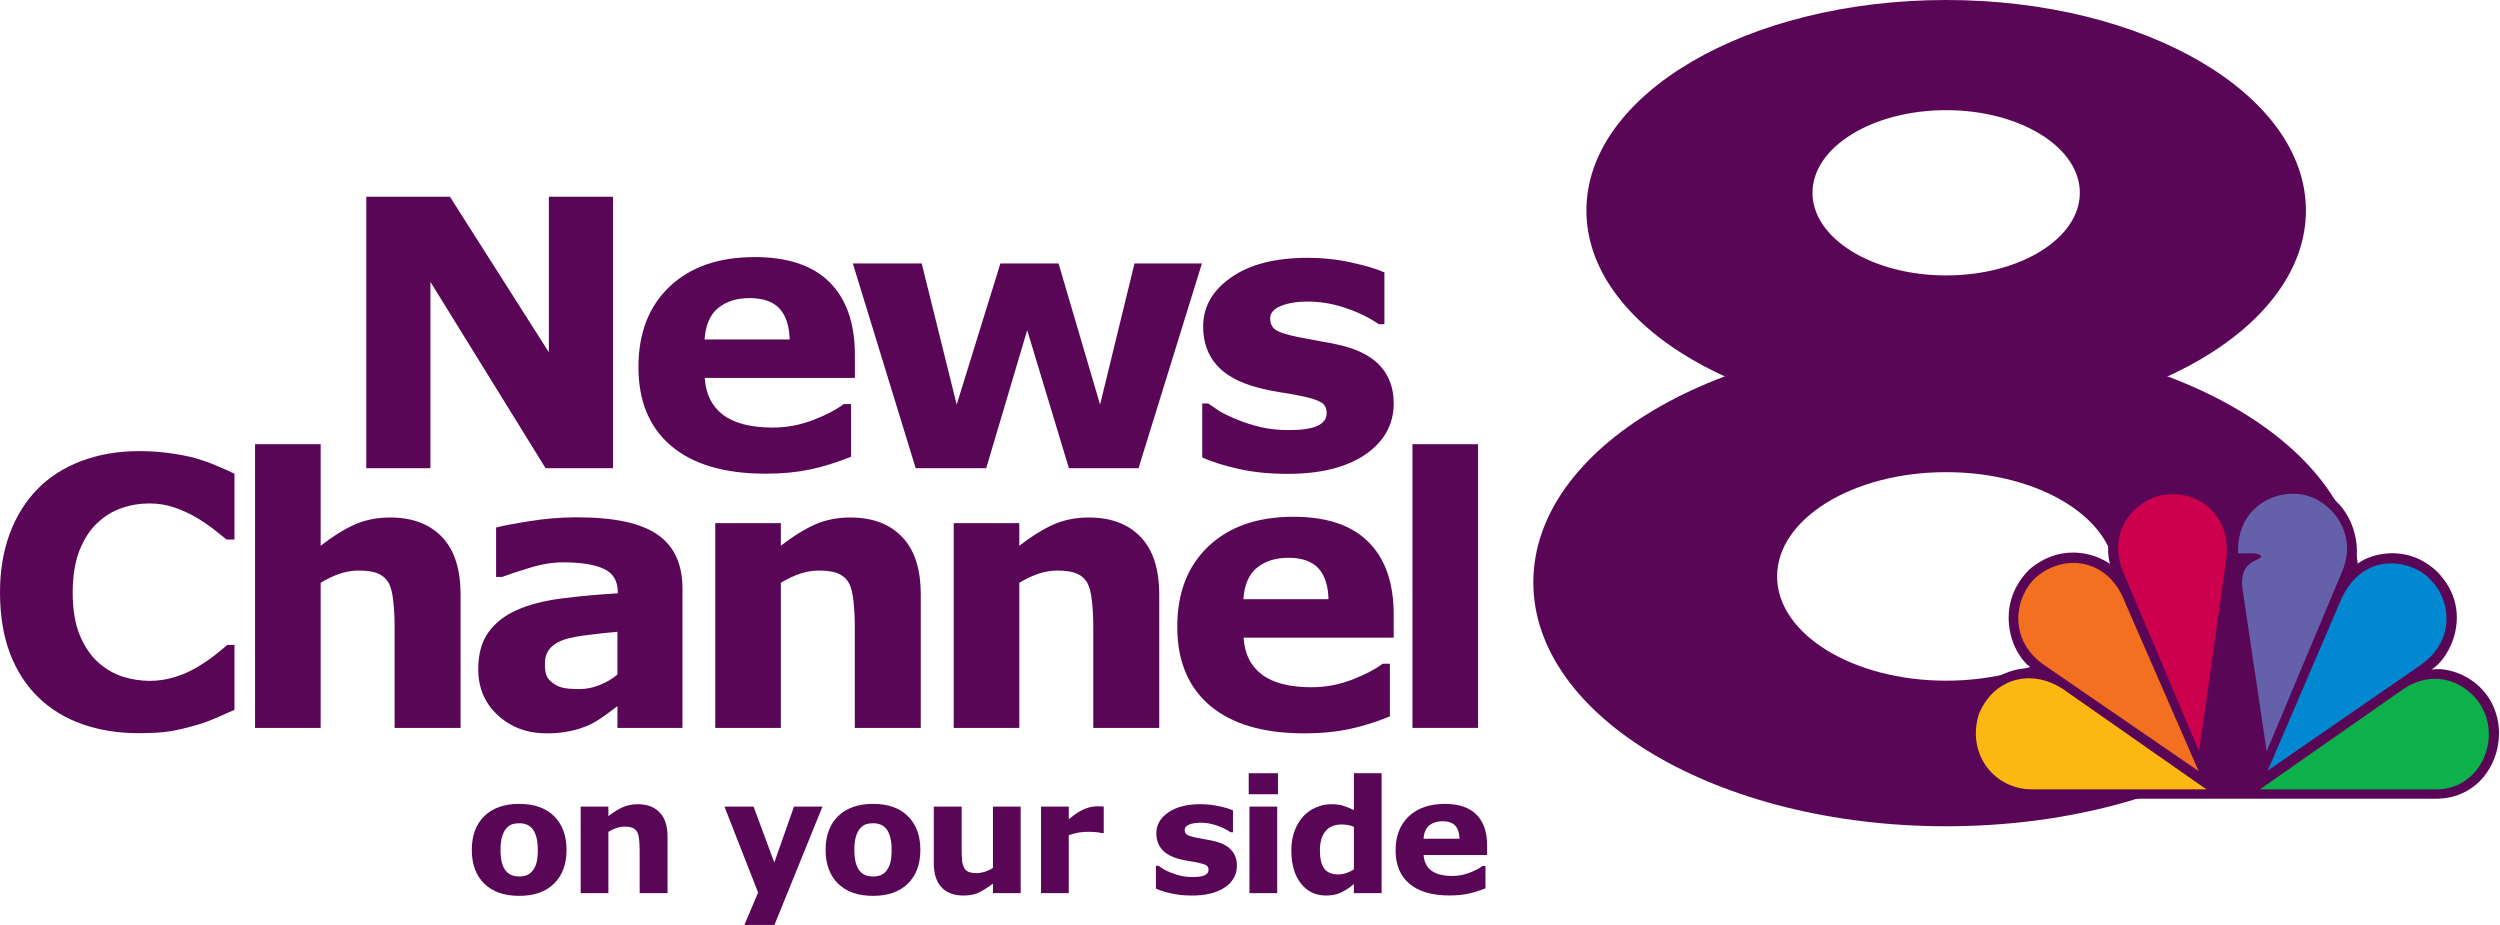
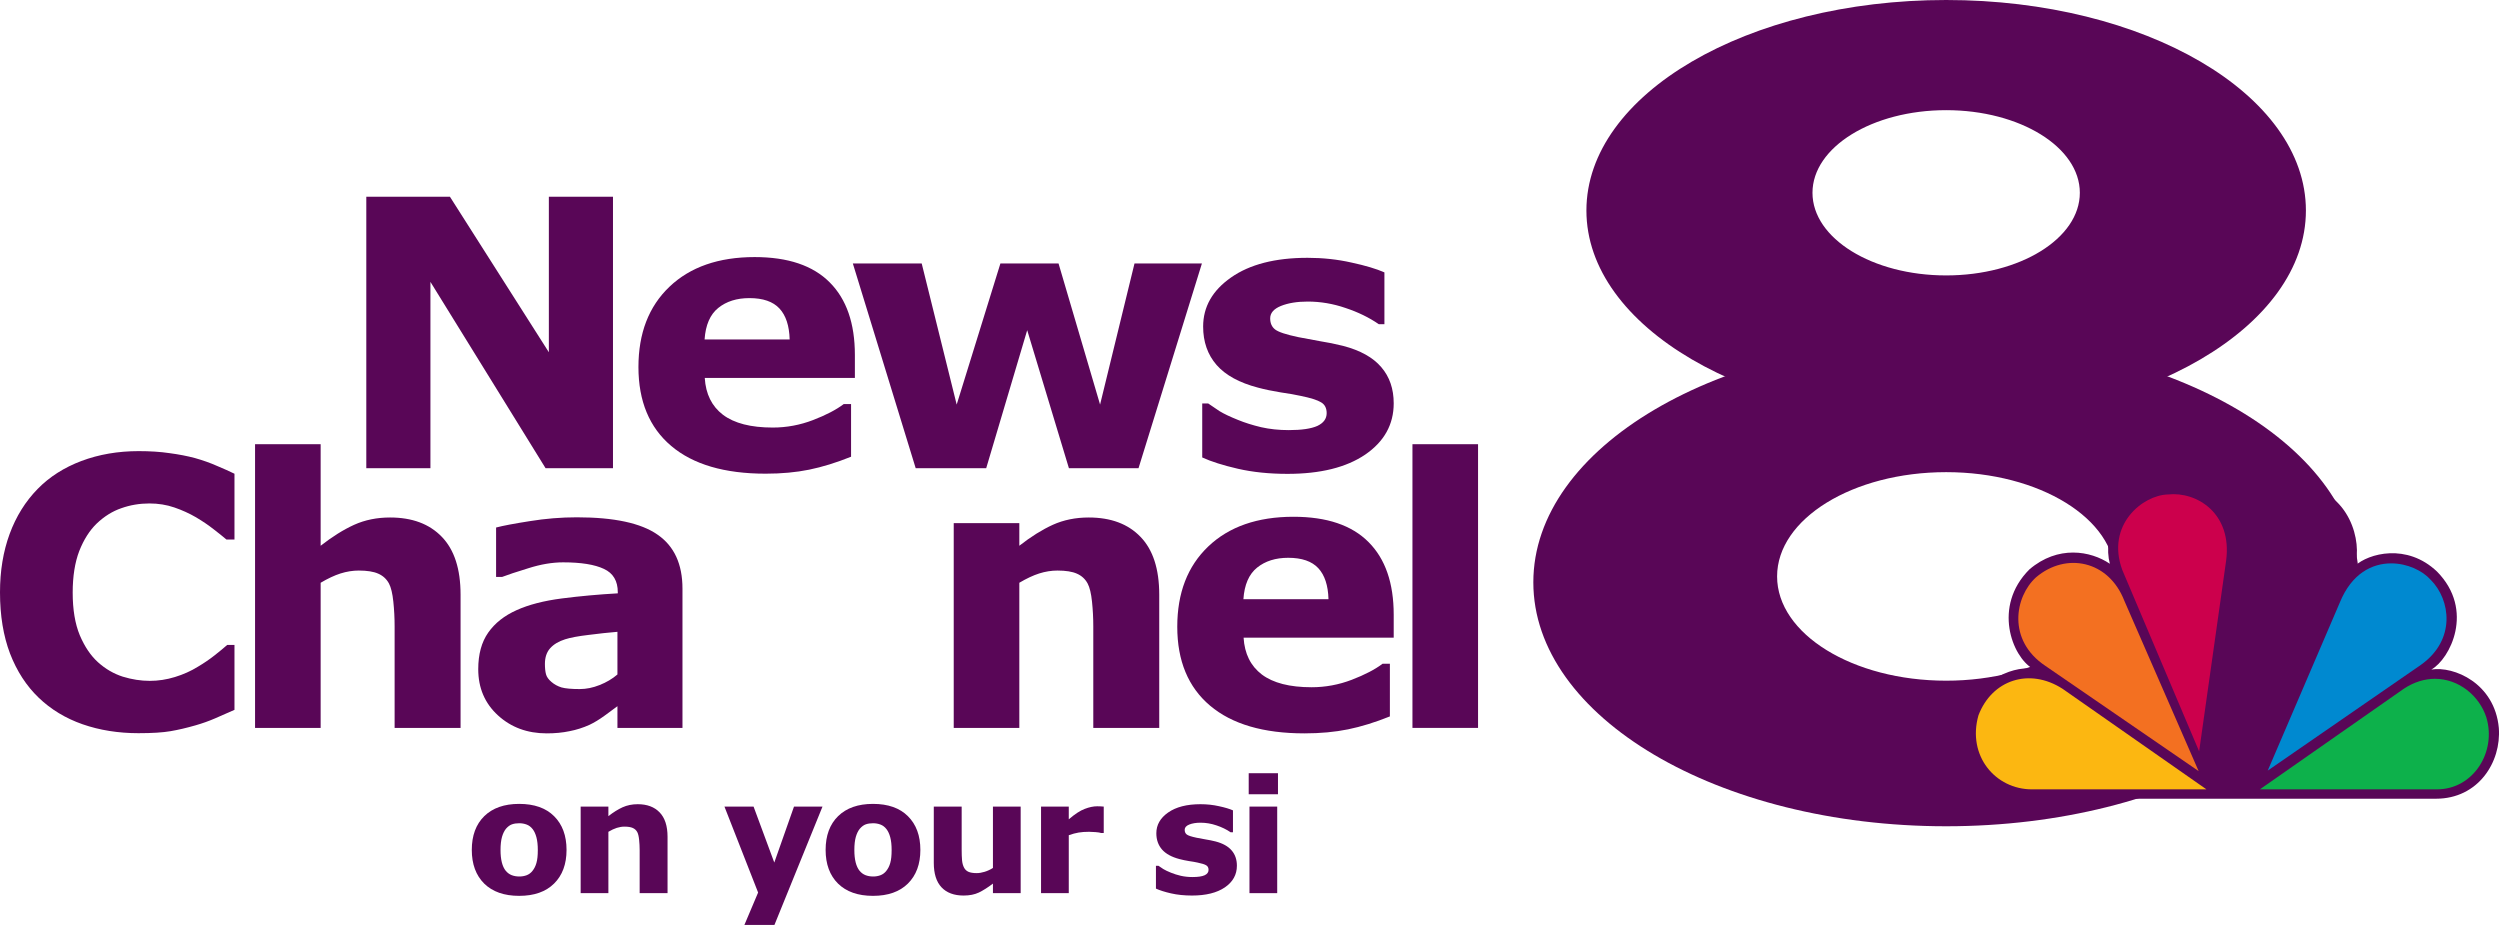
<svg xmlns="http://www.w3.org/2000/svg" width="273" height="101" viewBox="0 0 273 101" fill="none">
  <path d="M66.938 51.129H59.577L47.003 30.781V51.129H40V21.483H49.132L59.935 38.466V21.483H66.938V51.129Z" fill="#590657" />
  <path d="M93.353 41.273H76.96C77.066 43.026 77.729 44.366 78.949 45.295C80.183 46.224 81.993 46.689 84.381 46.689C85.893 46.689 87.358 46.417 88.778 45.873C90.197 45.328 91.317 44.744 92.14 44.121H92.936V49.875C91.317 50.525 89.792 50.996 88.36 51.288C86.927 51.58 85.342 51.726 83.605 51.726C79.122 51.726 75.686 50.718 73.299 48.7C70.912 46.682 69.718 43.809 69.718 40.079C69.718 36.389 70.845 33.469 73.1 31.318C75.368 29.155 78.472 28.073 82.411 28.073C86.045 28.073 88.778 28.995 90.608 30.84C92.438 32.672 93.353 35.314 93.353 38.765V41.273ZM86.231 37.072C86.191 35.572 85.82 34.444 85.117 33.688C84.414 32.931 83.32 32.553 81.834 32.553C80.455 32.553 79.321 32.911 78.432 33.628C77.543 34.345 77.046 35.493 76.94 37.072H86.231Z" fill="#590657" />
  <path d="M131.249 28.77L124.326 51.129H116.726L112.17 36.057L107.693 51.129H99.994L93.13 28.77H100.65L104.47 44.18L109.245 28.77H115.592L120.128 44.18L123.888 28.77H131.249Z" fill="#590657" />
  <path d="M152.193 44.041C152.193 46.351 151.159 48.215 149.089 49.636C147.02 51.043 144.189 51.746 140.594 51.746C138.605 51.746 136.801 51.56 135.183 51.189C133.565 50.817 132.265 50.406 131.283 49.954V44.061H131.94C132.298 44.313 132.709 44.592 133.173 44.897C133.651 45.189 134.321 45.508 135.183 45.853C135.925 46.158 136.768 46.424 137.709 46.649C138.651 46.862 139.659 46.968 140.733 46.968C142.139 46.968 143.181 46.815 143.857 46.51C144.533 46.191 144.872 45.727 144.872 45.116C144.872 44.572 144.673 44.18 144.275 43.941C143.877 43.689 143.121 43.45 142.007 43.225C141.476 43.105 140.753 42.979 139.838 42.846C138.936 42.7 138.114 42.528 137.371 42.329C135.342 41.798 133.836 40.975 132.855 39.86C131.873 38.732 131.383 37.331 131.383 35.659C131.383 33.508 132.397 31.723 134.427 30.303C136.469 28.869 139.255 28.153 142.783 28.153C144.454 28.153 146.052 28.325 147.577 28.67C149.116 29.002 150.316 29.361 151.178 29.745V35.4H150.562C149.501 34.67 148.287 34.079 146.921 33.628C145.568 33.163 144.195 32.931 142.803 32.931C141.649 32.931 140.674 33.09 139.878 33.409C139.095 33.728 138.704 34.179 138.704 34.763C138.704 35.294 138.883 35.699 139.241 35.977C139.599 36.256 140.442 36.535 141.768 36.814C142.498 36.96 143.28 37.106 144.116 37.252C144.965 37.384 145.813 37.557 146.662 37.769C148.546 38.26 149.938 39.037 150.84 40.099C151.742 41.147 152.193 42.462 152.193 44.041Z" fill="#590657" />
  <path d="M15.12 80.064C12.919 80.064 10.883 79.739 9.013 79.088C7.156 78.438 5.557 77.469 4.218 76.182C2.878 74.894 1.837 73.288 1.094 71.363C0.365 69.439 0 67.215 0 64.693C0 62.344 0.351 60.214 1.054 58.302C1.757 56.391 2.779 54.752 4.118 53.385C5.405 52.07 6.997 51.055 8.893 50.338C10.803 49.621 12.886 49.263 15.14 49.263C16.387 49.263 17.508 49.336 18.503 49.482C19.511 49.615 20.439 49.794 21.288 50.02C22.177 50.272 22.979 50.557 23.695 50.876C24.425 51.181 25.061 51.466 25.605 51.732V58.919H24.73C24.358 58.601 23.888 58.223 23.317 57.785C22.76 57.347 22.124 56.915 21.407 56.49C20.678 56.066 19.889 55.707 19.04 55.415C18.191 55.123 17.282 54.977 16.314 54.977C15.24 54.977 14.219 55.15 13.25 55.495C12.282 55.827 11.387 56.384 10.564 57.167C9.782 57.924 9.145 58.926 8.654 60.174C8.177 61.422 7.938 62.935 7.938 64.713C7.938 66.572 8.197 68.125 8.714 69.372C9.245 70.62 9.908 71.602 10.704 72.319C11.513 73.049 12.415 73.573 13.409 73.892C14.404 74.197 15.386 74.35 16.354 74.35C17.282 74.35 18.198 74.21 19.099 73.932C20.015 73.653 20.857 73.275 21.626 72.797C22.276 72.412 22.88 72.001 23.437 71.562C23.994 71.124 24.451 70.746 24.809 70.428H25.605V77.516C24.863 77.847 24.153 78.159 23.476 78.451C22.8 78.743 22.09 78.996 21.348 79.208C20.379 79.487 19.471 79.699 18.622 79.845C17.773 79.991 16.606 80.064 15.12 80.064Z" fill="#590657" />
  <path d="M50.294 79.487H43.092V68.397C43.092 67.494 43.046 66.598 42.953 65.709C42.86 64.806 42.701 64.143 42.476 63.718C42.21 63.227 41.819 62.868 41.302 62.643C40.798 62.417 40.088 62.304 39.173 62.304C38.523 62.304 37.86 62.41 37.183 62.623C36.52 62.835 35.797 63.174 35.015 63.638V79.487H27.852V48.507H35.015V59.596C36.288 58.601 37.508 57.838 38.676 57.307C39.856 56.776 41.163 56.51 42.595 56.51C45.009 56.51 46.892 57.214 48.245 58.621C49.611 60.028 50.294 62.132 50.294 64.932L50.294 79.487Z" fill="#590657" />
  <path d="M67.424 73.653V68.994C66.455 69.074 65.408 69.186 64.28 69.332C63.153 69.465 62.297 69.624 61.714 69.81C60.997 70.036 60.447 70.368 60.062 70.806C59.691 71.231 59.505 71.795 59.505 72.498C59.505 72.963 59.545 73.341 59.625 73.633C59.704 73.925 59.903 74.204 60.221 74.469C60.527 74.735 60.891 74.934 61.316 75.067C61.74 75.186 62.403 75.246 63.305 75.246C64.022 75.246 64.744 75.1 65.474 74.808C66.217 74.516 66.867 74.131 67.424 73.653ZM67.424 77.117C67.039 77.409 66.561 77.761 65.991 78.172C65.421 78.584 64.884 78.909 64.38 79.148C63.677 79.467 62.947 79.699 62.191 79.845C61.435 80.004 60.606 80.084 59.704 80.084C57.582 80.084 55.805 79.427 54.372 78.113C52.94 76.799 52.224 75.12 52.224 73.076C52.224 71.443 52.588 70.109 53.318 69.074C54.047 68.038 55.082 67.222 56.422 66.625C57.748 66.027 59.393 65.603 61.356 65.35C63.319 65.098 65.355 64.912 67.463 64.793V64.673C67.463 63.439 66.959 62.59 65.951 62.125C64.943 61.647 63.458 61.408 61.495 61.408C60.314 61.408 59.054 61.62 57.715 62.045C56.375 62.457 55.413 62.775 54.83 63.001H54.173V57.605C54.929 57.406 56.156 57.174 57.854 56.908C59.565 56.63 61.276 56.49 62.987 56.49C67.059 56.49 69.997 57.121 71.801 58.382C73.618 59.63 74.526 61.594 74.526 64.275V79.487H67.424V77.117Z" fill="#590657" />
-   <path d="M100.547 79.487H93.345V68.397C93.345 67.494 93.299 66.598 93.206 65.709C93.113 64.806 92.954 64.143 92.728 63.718C92.463 63.227 92.072 62.868 91.555 62.643C91.051 62.417 90.341 62.304 89.426 62.304C88.776 62.304 88.113 62.41 87.436 62.623C86.773 62.835 86.05 63.174 85.268 63.638V79.487H78.106V57.128H85.268V59.596C86.541 58.601 87.761 57.838 88.928 57.307C90.109 56.776 91.415 56.51 92.848 56.51C95.262 56.51 97.145 57.214 98.498 58.621C99.864 60.028 100.547 62.132 100.547 64.932V79.487Z" fill="#590657" />
  <path d="M126.589 79.487H119.387V68.397C119.387 67.494 119.341 66.598 119.248 65.709C119.155 64.806 118.996 64.143 118.77 63.718C118.505 63.227 118.114 62.868 117.597 62.643C117.093 62.417 116.383 62.304 115.468 62.304C114.818 62.304 114.155 62.41 113.478 62.623C112.815 62.835 112.092 63.174 111.31 63.638V79.487H104.147V57.128H111.31V59.596C112.583 58.601 113.803 57.838 114.97 57.307C116.151 56.776 117.457 56.51 118.89 56.51C121.304 56.51 123.187 57.214 124.54 58.621C125.906 60.028 126.589 62.132 126.589 64.932L126.589 79.487Z" fill="#590657" />
  <path d="M152.193 69.631H135.8C135.906 71.383 136.569 72.724 137.789 73.653C139.023 74.582 140.833 75.047 143.22 75.047C144.732 75.047 146.198 74.775 147.617 74.231C149.036 73.686 150.157 73.102 150.98 72.478H151.775V78.232C150.157 78.883 148.632 79.354 147.2 79.646C145.767 79.938 144.182 80.084 142.445 80.084C137.961 80.084 134.526 79.075 132.139 77.058C129.751 75.04 128.558 72.166 128.558 68.437C128.558 64.747 129.685 61.826 131.94 59.676C134.208 57.513 137.312 56.431 141.251 56.431C144.885 56.431 147.617 57.353 149.448 59.198C151.278 61.03 152.193 63.671 152.193 67.123V69.631ZM145.071 65.43C145.031 63.93 144.66 62.802 143.957 62.045C143.254 61.289 142.159 60.911 140.674 60.911C139.294 60.911 138.16 61.269 137.272 61.986C136.383 62.703 135.886 63.851 135.78 65.43H145.071Z" fill="#590657" />
  <path d="M161.403 79.487H154.24V48.507H161.403V79.487Z" fill="#590657" />
  <path d="M61.866 92.81C61.866 94.364 61.412 95.591 60.503 96.488C59.6 97.38 58.331 97.827 56.693 97.827C55.056 97.827 53.783 97.38 52.875 96.488C51.972 95.591 51.52 94.364 51.52 92.81C51.52 91.245 51.975 90.016 52.883 89.123C53.797 88.231 55.067 87.785 56.693 87.785C58.342 87.785 59.614 88.234 60.512 89.132C61.414 90.03 61.866 91.256 61.866 92.81ZM58.14 95.108C58.336 94.867 58.482 94.578 58.577 94.241C58.678 93.899 58.729 93.427 58.729 92.827C58.729 92.271 58.678 91.806 58.577 91.43C58.476 91.054 58.336 90.754 58.157 90.529C57.977 90.299 57.761 90.136 57.509 90.041C57.257 89.945 56.985 89.898 56.693 89.898C56.402 89.898 56.141 89.937 55.911 90.016C55.687 90.094 55.471 90.251 55.263 90.487C55.078 90.706 54.93 91.006 54.818 91.388C54.711 91.769 54.658 92.249 54.658 92.827C54.658 93.343 54.705 93.792 54.801 94.174C54.896 94.55 55.036 94.853 55.221 95.083C55.401 95.302 55.614 95.461 55.861 95.562C56.113 95.663 56.399 95.714 56.718 95.714C56.993 95.714 57.254 95.669 57.501 95.579C57.753 95.484 57.966 95.327 58.14 95.108Z" fill="#590657" />
  <path d="M72.896 97.532H69.851V92.844C69.851 92.462 69.831 92.083 69.792 91.707C69.753 91.326 69.686 91.045 69.59 90.866C69.478 90.658 69.313 90.507 69.094 90.411C68.881 90.316 68.581 90.268 68.194 90.268C67.919 90.268 67.639 90.313 67.353 90.403C67.073 90.493 66.767 90.636 66.436 90.832V97.532H63.408V88.08H66.436V89.123C66.974 88.703 67.49 88.38 67.984 88.155C68.483 87.931 69.035 87.819 69.641 87.819C70.661 87.819 71.457 88.116 72.029 88.711C72.607 89.306 72.896 90.195 72.896 91.379V97.532Z" fill="#590657" />
  <path d="M84.552 94.191L86.705 88.08H89.817L84.569 101H81.289L82.786 97.465L79.11 88.08H82.29L84.552 94.191Z" fill="#590657" />
  <path d="M100.504 92.81C100.504 94.364 100.049 95.591 99.141 96.488C98.238 97.38 96.968 97.827 95.331 97.827C93.694 97.827 92.421 97.38 91.512 96.488C90.61 95.591 90.158 94.364 90.158 92.81C90.158 91.245 90.612 90.016 91.521 89.123C92.435 88.231 93.705 87.785 95.331 87.785C96.979 87.785 98.252 88.234 99.149 89.132C100.052 90.03 100.504 91.256 100.504 92.81ZM96.778 95.108C96.974 94.867 97.12 94.578 97.215 94.241C97.316 93.899 97.366 93.427 97.366 92.827C97.366 92.271 97.316 91.806 97.215 91.43C97.114 91.054 96.974 90.754 96.794 90.529C96.615 90.299 96.399 90.136 96.147 90.041C95.894 89.945 95.622 89.898 95.331 89.898C95.039 89.898 94.778 89.937 94.549 90.016C94.324 90.094 94.109 90.251 93.901 90.487C93.716 90.706 93.567 91.006 93.455 91.388C93.349 91.769 93.295 92.249 93.295 92.827C93.295 93.343 93.343 93.792 93.438 94.174C93.534 94.55 93.674 94.853 93.859 95.083C94.038 95.302 94.251 95.461 94.498 95.562C94.751 95.663 95.037 95.714 95.356 95.714C95.631 95.714 95.892 95.669 96.138 95.579C96.391 95.484 96.604 95.327 96.778 95.108Z" fill="#590657" />
  <path d="M111.457 97.532H108.429V96.488C107.869 96.915 107.355 97.24 106.89 97.465C106.425 97.684 105.87 97.793 105.225 97.793C104.182 97.793 103.377 97.493 102.811 96.892C102.25 96.292 101.97 95.405 101.97 94.233V88.08H105.014V92.768C105.014 93.245 105.028 93.643 105.057 93.963C105.09 94.278 105.163 94.538 105.275 94.746C105.382 94.954 105.542 95.105 105.755 95.201C105.973 95.296 106.276 95.344 106.663 95.344C106.921 95.344 107.207 95.296 107.521 95.201C107.835 95.105 108.138 94.965 108.429 94.78V88.08H111.457V97.532Z" fill="#590657" />
  <path d="M120.528 90.967H120.259C120.13 90.922 119.922 90.888 119.637 90.866C119.351 90.843 119.112 90.832 118.922 90.832C118.49 90.832 118.109 90.86 117.778 90.916C117.447 90.972 117.091 91.068 116.71 91.203V97.532H113.682V88.08H116.71V89.469C117.377 88.896 117.957 88.517 118.451 88.332C118.944 88.141 119.398 88.046 119.813 88.046C119.92 88.046 120.04 88.049 120.175 88.055C120.309 88.06 120.427 88.069 120.528 88.08L120.528 90.967Z" fill="#590657" />
  <path d="M135.069 94.536C135.069 95.512 134.632 96.3 133.757 96.901C132.882 97.496 131.685 97.793 130.166 97.793C129.325 97.793 128.562 97.714 127.878 97.557C127.194 97.4 126.644 97.226 126.229 97.035V94.544H126.507C126.658 94.651 126.832 94.768 127.029 94.897C127.23 95.021 127.514 95.156 127.878 95.302C128.192 95.431 128.548 95.543 128.946 95.638C129.344 95.728 129.77 95.773 130.225 95.773C130.819 95.773 131.259 95.708 131.545 95.579C131.831 95.445 131.974 95.248 131.974 94.99C131.974 94.76 131.89 94.594 131.722 94.493C131.554 94.387 131.234 94.286 130.763 94.191C130.539 94.14 130.233 94.087 129.846 94.031C129.465 93.969 129.117 93.896 128.803 93.812C127.945 93.587 127.309 93.239 126.894 92.768C126.479 92.291 126.272 91.699 126.272 90.992C126.272 90.083 126.7 89.328 127.558 88.728C128.422 88.122 129.599 87.819 131.091 87.819C131.797 87.819 132.473 87.892 133.118 88.038C133.768 88.178 134.276 88.329 134.64 88.492V90.882H134.38C133.931 90.574 133.418 90.324 132.84 90.133C132.268 89.937 131.688 89.839 131.099 89.839C130.612 89.839 130.199 89.906 129.863 90.041C129.532 90.175 129.367 90.366 129.367 90.613C129.367 90.838 129.442 91.009 129.594 91.127C129.745 91.245 130.101 91.362 130.662 91.48C130.97 91.542 131.301 91.604 131.654 91.665C132.013 91.722 132.372 91.794 132.731 91.884C133.527 92.092 134.116 92.42 134.497 92.869C134.879 93.312 135.069 93.868 135.069 94.536Z" fill="#590657" />
  <path d="M139.471 97.532H136.443V88.08H139.471V97.532ZM139.555 86.733H136.359V84.435H139.555V86.733Z" fill="#590657" />
-   <path d="M150.872 97.532H147.844V96.547C147.323 96.974 146.835 97.288 146.381 97.49C145.927 97.692 145.402 97.793 144.808 97.793C143.658 97.793 142.739 97.35 142.049 96.463C141.359 95.576 141.015 94.381 141.015 92.877C141.015 92.075 141.13 91.365 141.36 90.748C141.595 90.125 141.915 89.592 142.318 89.149C142.7 88.728 143.162 88.402 143.706 88.172C144.25 87.937 144.794 87.819 145.338 87.819C145.904 87.819 146.367 87.88 146.726 88.004C147.09 88.122 147.463 88.273 147.844 88.458V84.435H150.872V97.532ZM147.844 94.923V90.285C147.631 90.195 147.407 90.131 147.171 90.091C146.936 90.052 146.72 90.032 146.524 90.032C145.728 90.032 145.13 90.282 144.732 90.782C144.334 91.275 144.135 91.963 144.135 92.844C144.135 93.77 144.295 94.443 144.615 94.864C144.934 95.279 145.447 95.487 146.154 95.487C146.428 95.487 146.72 95.436 147.028 95.335C147.337 95.229 147.609 95.091 147.844 94.923Z" fill="#590657" />
-   <path d="M162.39 93.366H155.46C155.505 94.106 155.785 94.673 156.301 95.066C156.823 95.459 157.588 95.655 158.597 95.655C159.236 95.655 159.856 95.54 160.456 95.31C161.056 95.08 161.53 94.833 161.877 94.569H162.214V97.002C161.53 97.277 160.885 97.476 160.279 97.6C159.674 97.723 159.004 97.785 158.269 97.785C156.374 97.785 154.922 97.358 153.912 96.505C152.903 95.652 152.398 94.438 152.398 92.861C152.398 91.301 152.875 90.066 153.828 89.157C154.787 88.243 156.099 87.785 157.765 87.785C159.301 87.785 160.456 88.175 161.23 88.955C162.004 89.73 162.39 90.846 162.39 92.305V93.366ZM159.379 91.59C159.363 90.956 159.206 90.479 158.908 90.159C158.611 89.839 158.149 89.679 157.521 89.679C156.937 89.679 156.458 89.831 156.082 90.133C155.707 90.436 155.496 90.922 155.452 91.59H159.379Z" fill="#590657" />
  <path d="M212.52 0C190.824 0 173.236 10.291 173.236 22.987C173.236 35.682 190.824 45.973 212.52 45.973C234.216 45.973 251.805 35.682 251.805 22.987C251.805 10.291 234.216 0 212.52 0ZM212.52 12.03C220.582 12.03 227.118 16.07 227.118 21.053C227.118 26.036 220.582 30.076 212.52 30.076C204.459 30.076 197.923 26.036 197.923 21.053C197.923 16.07 204.459 12.03 212.52 12.03Z" fill="#590657" />
  <path d="M212.521 36.95C187.623 36.95 167.44 48.877 167.44 63.589C167.44 78.301 187.623 90.228 212.521 90.228C237.418 90.228 257.601 78.301 257.601 63.589C257.601 48.877 237.418 36.95 212.521 36.95ZM212.521 51.559C222.716 51.559 230.982 56.656 230.982 62.945C230.982 69.233 222.716 74.331 212.521 74.331C202.325 74.331 194.059 69.233 194.059 62.945C194.059 56.656 202.325 51.559 212.521 51.559Z" fill="#590657" />
  <path d="M243.778 57.293C242.871 55.025 240.659 52.575 236.518 52.911C231.242 53.485 229.598 58.545 230.395 61.564C228.294 60.14 224.721 59.514 221.602 62.187C217.576 66.227 219.729 71.689 221.943 73C219.503 72.774 215.648 74.423 214.795 78.739C213.888 84.097 217.969 87.22 221.943 87.22H266.013C270.608 87.22 273.158 83.241 272.872 79.489C272.421 74.592 267.943 72.713 265.501 73.116C267.541 71.976 270.267 66.624 266.123 62.416C262.833 59.285 258.639 60.424 257.164 61.79C257.959 59.174 256.656 53.766 251.32 52.911C250.951 52.87 250.596 52.847 250.258 52.847C246.185 52.848 244.353 55.828 243.778 57.293Z" fill="#590657" />
  <path d="M222.337 63.04C220.01 65.147 219.163 69.924 223.358 72.715L240.09 84.204L231.977 65.603C230.277 61.213 225.626 60.256 222.337 63.04Z" fill="#F37021" />
  <path d="M236.74 53.996C234.02 54.051 229.936 57.293 231.754 62.242L240.145 82.047L243.094 61.216C243.776 56.04 239.862 53.651 236.74 53.996Z" fill="#CC004C" />
-   <path d="M244.403 60.422H245.99C245.99 60.422 246.837 60.422 246.952 60.822C246.328 61.332 244.628 61.396 244.854 64.122L247.521 82.044L255.855 62.187C257.56 57.754 253.982 54.051 250.808 53.938C250.66 53.927 250.511 53.919 250.357 53.919C247.508 53.919 244.243 55.99 244.403 60.422Z" fill="#6460AA" />
  <path d="M255.519 65.771L247.637 84.149L264.365 72.6C268.221 69.863 267.599 65.487 265.44 63.324C264.535 62.306 262.874 61.52 261.114 61.52C259.035 61.52 256.809 62.623 255.519 65.771Z" fill="#0089D0" />
  <path d="M262.492 75.215L246.782 86.196H266.125C270.093 86.196 272.644 82.102 271.51 78.344C270.751 75.982 268.504 74.128 265.897 74.125C264.799 74.126 263.635 74.457 262.492 75.215Z" fill="#0DB14B" />
  <path d="M221.886 86.197H240.944L225.23 75.215C221.6 72.881 217.518 74.247 216.045 78.12C214.796 82.554 217.914 86.197 221.886 86.197Z" fill="#FCB711" />
</svg>